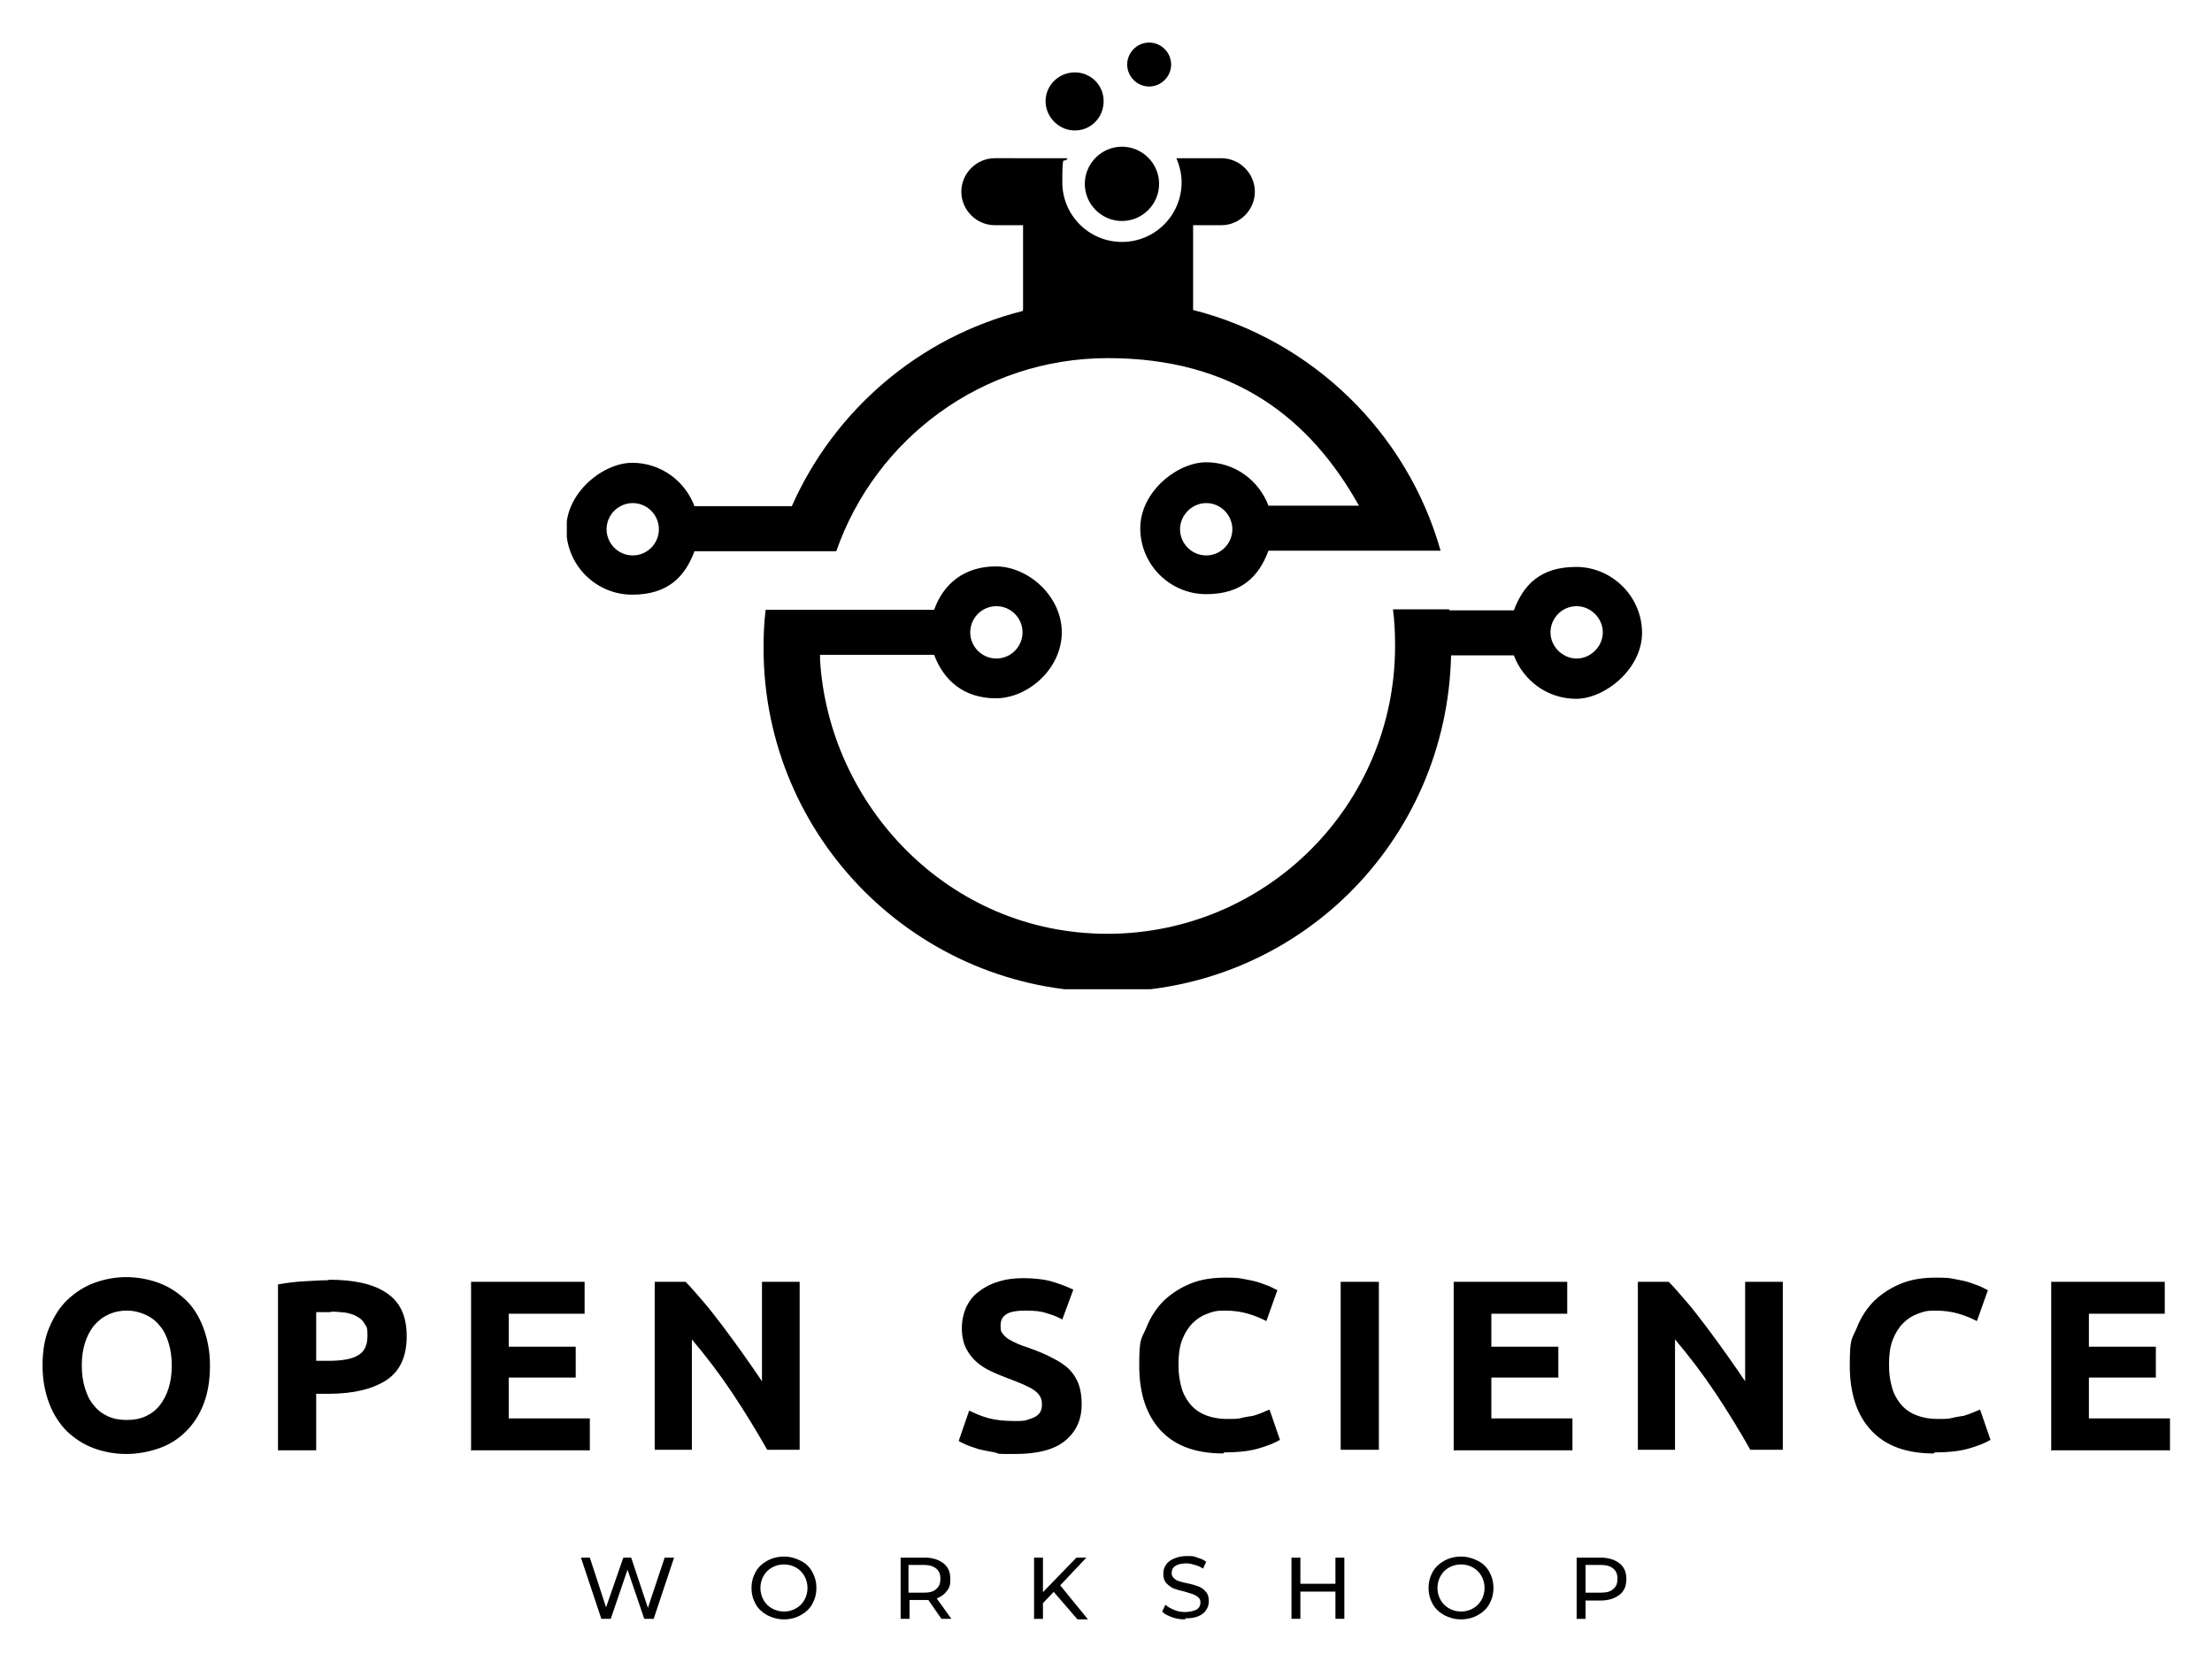
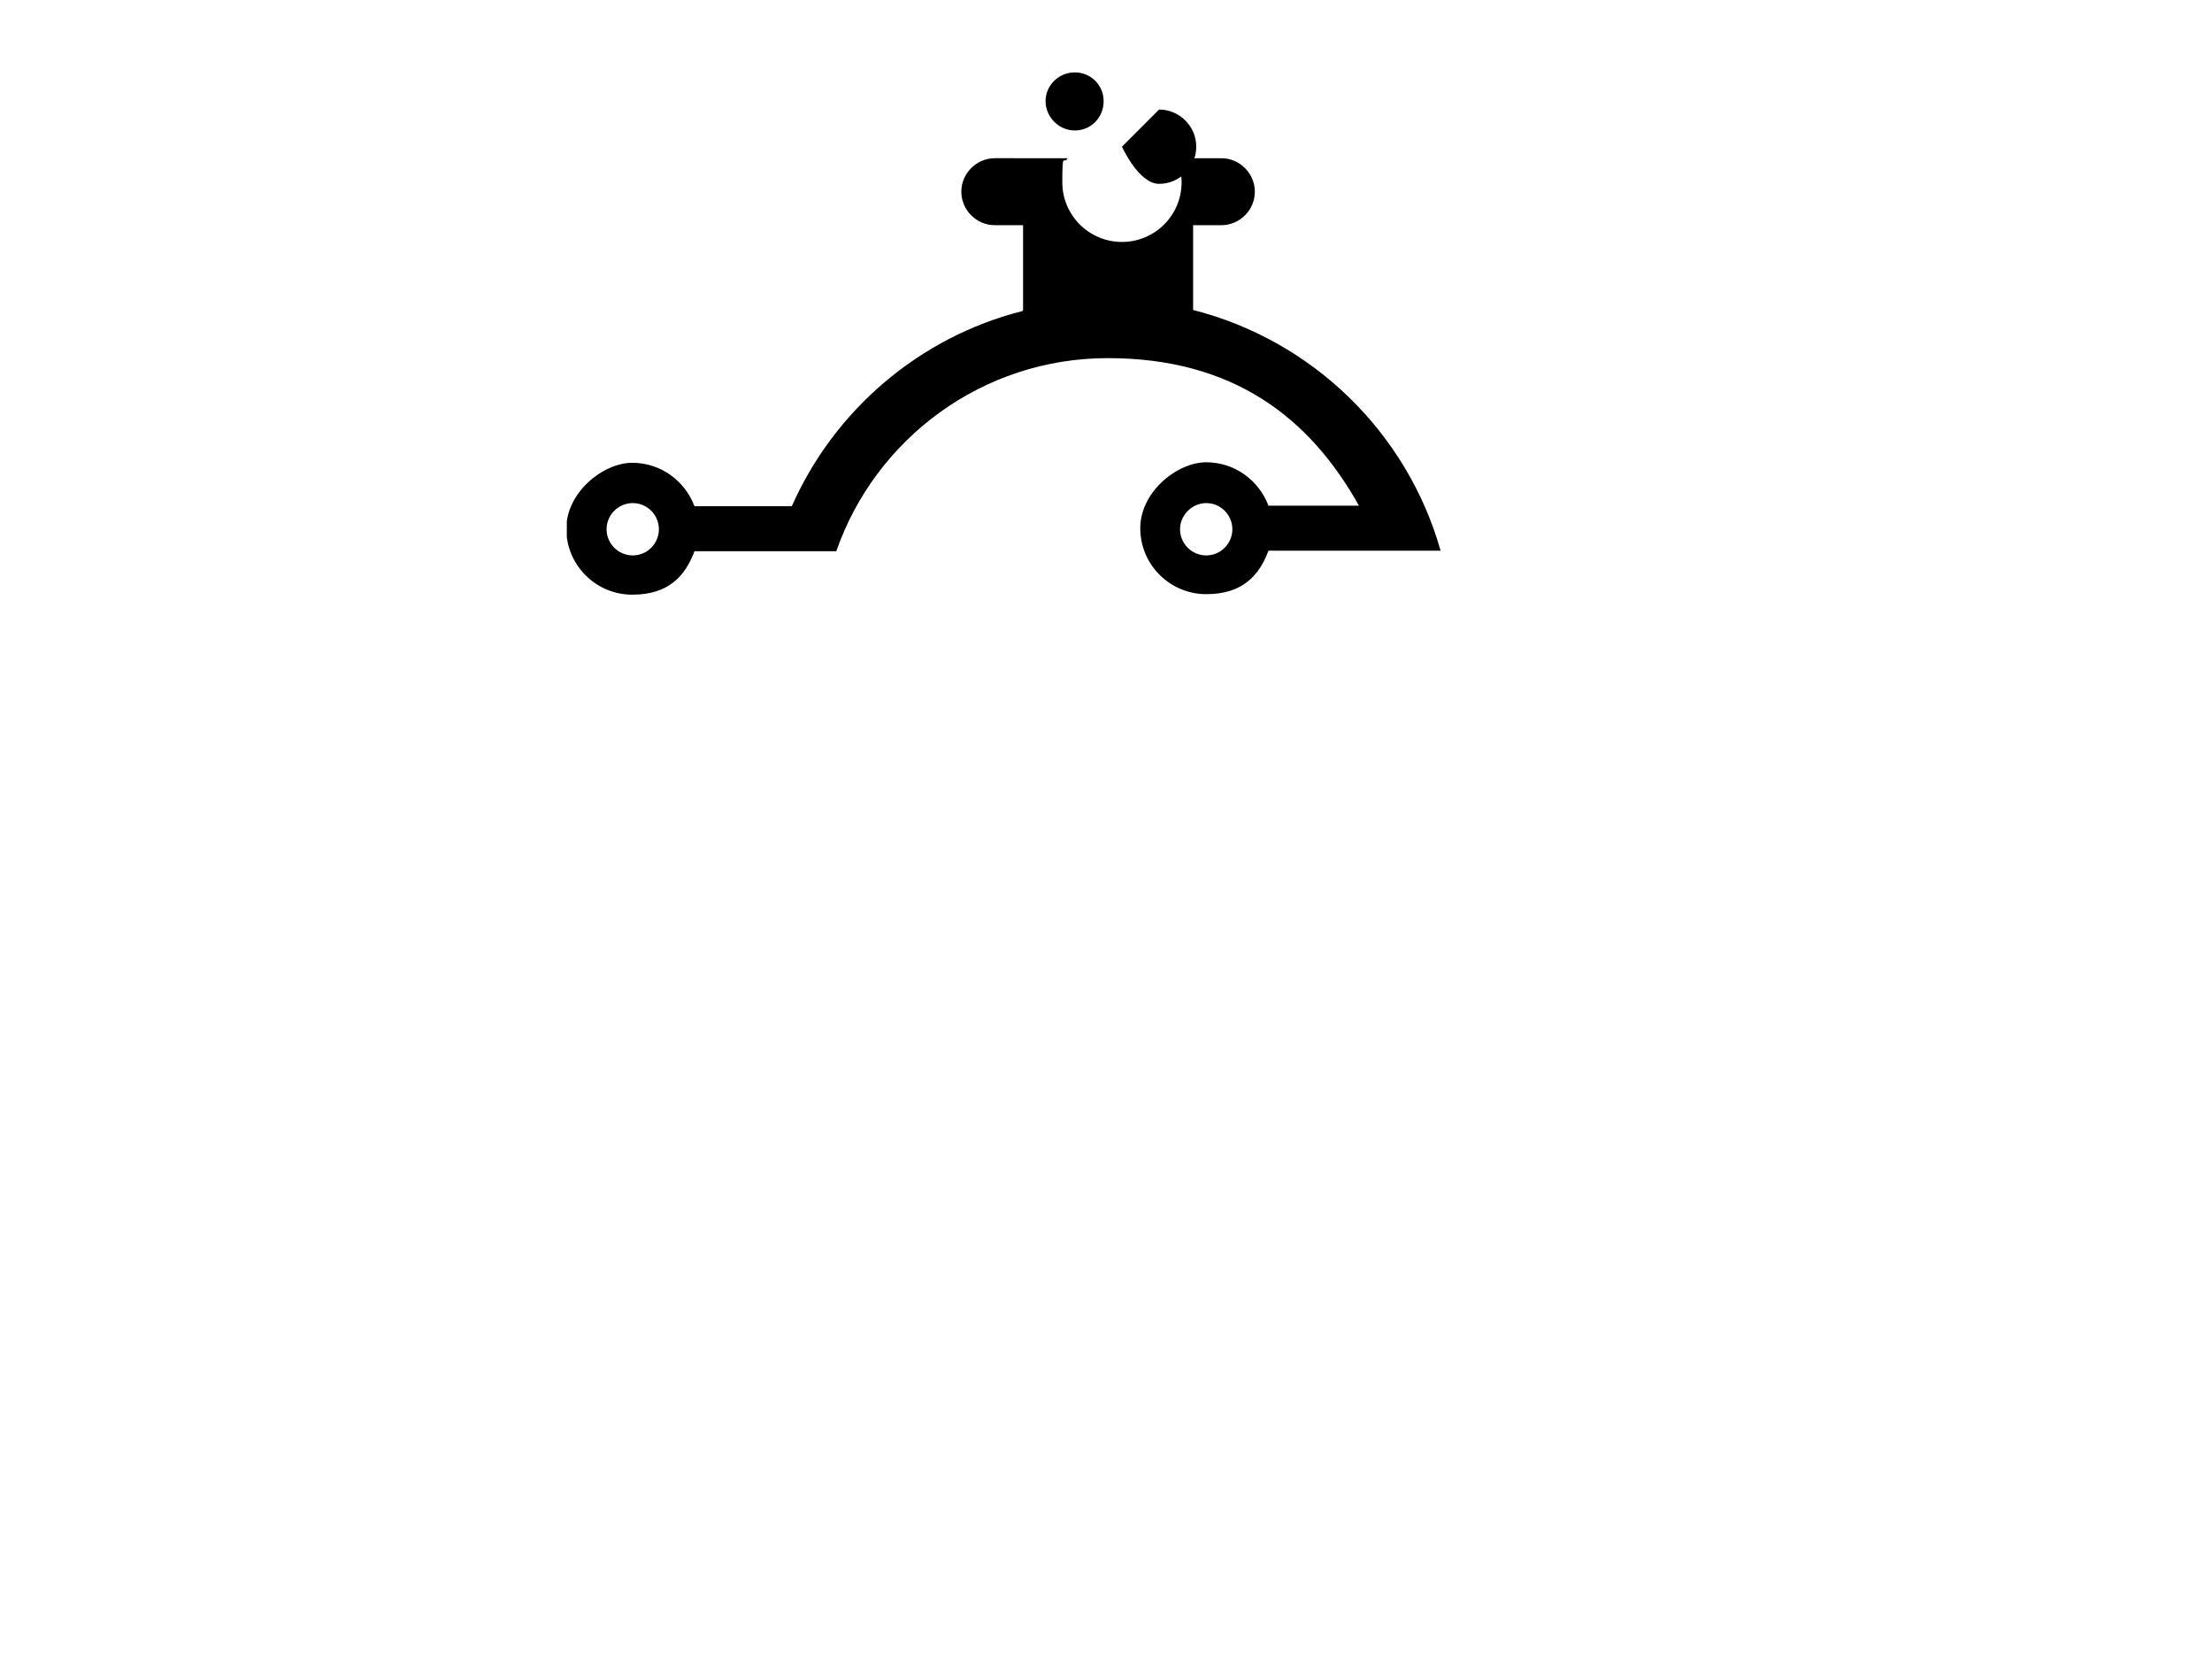
<svg xmlns="http://www.w3.org/2000/svg" role="img" viewBox="38.87 84.87 422.76 317.51">
  <title>OSW_Black-1.svg</title>
  <defs>
    <clipPath id="clippath">
      <path d="M184 192h169.2v81.9H184z" class="st0" />
    </clipPath>
    <clipPath id="clippath-1">
      <path d="M147.2 114.7h167.5v84H147.2z" class="st0" />
    </clipPath>
    <clipPath id="clippath-2">
      <path d="M253.3 93H264v9.7h-10.7z" class="st0" />
    </clipPath>
    <style>.st0{fill:none}.st3{fill-rule:evenodd}</style>
  </defs>
  <g clip-path="url(#clippath)">
-     <path d="M315.9 201.3h-10.8c.3 2.3.4 4.7.4 7 0 30.4-24.6 55-55 55s-53.2-24.6-54.9-52.3v-1h21.8c1.8 4.8 5.6 8.3 11.8 8.3s12.6-5.7 12.6-12.6-6.4-12.6-12.6-12.6-10.1 3.5-11.8 8.3h-32.2c-.3 2.4-.4 4.8-.4 7.3 0 36.3 29.4 65.7 65.7 65.7s64.9-28.7 65.7-64.3h12c1.8 4.8 6.4 8.3 11.9 8.3s12.6-5.7 12.6-12.6-5.7-12.6-12.6-12.6-10.1 3.5-11.9 8.3h-12.4zm24.3-.6c-2.8 0-5 2.3-5 5s2.3 5 5 5 5-2.3 5-5-2.3-5-5-5zm-110.9 0c-2.8 0-5 2.3-5 5s2.2 5 5 5 5-2.3 5-5-2.2-5-5-5z" class="st3" />
-   </g>
+     </g>
  <g clip-path="url(#clippath-1)">
    <path d="M234.3 144.3c-19.8 5-36 19-44.1 37.3h-18.6c-1.8-4.8-6.4-8.3-11.9-8.3s-12.6 5.6-12.6 12.6 5.7 12.6 12.6 12.6 10.1-3.5 11.9-8.3h27.1c7.5-21.5 27.9-36.9 51.9-36.9s38.6 11.4 48 28.2h-17.3c-1.8-4.8-6.4-8.3-11.9-8.3s-12.6 5.6-12.6 12.6 5.7 12.6 12.6 12.6 10.1-3.5 11.9-8.3h32.9c-6.4-22.6-24.5-40.2-47.3-46v-16.2h5.4c3.5 0 6.4-2.9 6.4-6.4s-2.9-6.4-6.4-6.4h-8.6c.6 1.4 1 3 1 4.6 0 6.3-5.1 11.4-11.4 11.4s-11.4-5.1-11.4-11.4.3-3.2 1-4.6H229c-3.5 0-6.4 2.9-6.4 6.4s2.9 6.4 6.4 6.4h5.4v16.2zm35.1 36.7c2.8 0 5 2.3 5 5s-2.2 5-5 5-5-2.3-5-5 2.3-5 5-5zm-109.6 0c2.8 0 5 2.3 5 5s-2.2 5-5 5-5-2.3-5-5c0-2.8 2.3-5 5-5z" class="st3" />
  </g>
-   <path d="M253.3 112.9c-3.9 0-7.1 3.2-7.1 7.1s3.2 7.1 7.1 7.1 7.1-3.2 7.1-7.1-3.2-7.1-7.1-7.1zm-9-14.2c-3.1 0-5.6 2.5-5.6 5.5s2.5 5.6 5.6 5.6 5.5-2.5 5.5-5.6-2.5-5.5-5.5-5.5z" class="st3" />
+   <path d="M253.3 112.9s3.2 7.1 7.1 7.1 7.1-3.2 7.1-7.1-3.2-7.1-7.1-7.1zm-9-14.2c-3.1 0-5.6 2.5-5.6 5.5s2.5 5.6 5.6 5.6 5.5-2.5 5.5-5.6-2.5-5.5-5.5-5.5z" class="st3" />
  <g clip-path="url(#clippath-2)">
-     <path d="M258.5 93c-2.3 0-4.2 1.9-4.2 4.2s1.9 4.2 4.2 4.2 4.2-1.9 4.2-4.2-1.9-4.2-4.2-4.2z" class="st3" />
-   </g>
-   <path d="M54.5 345.8c0 1.6.2 3 .6 4.3.4 1.3.9 2.4 1.7 3.3.7.9 1.6 1.6 2.7 2.1s2.3.7 3.6.7 2.5-.2 3.6-.7c1.1-.5 2-1.2 2.7-2.1.7-.9 1.3-2 1.7-3.3.4-1.3.6-2.7.6-4.3s-.2-3-.6-4.3c-.4-1.3-.9-2.4-1.7-3.3-.7-.9-1.6-1.6-2.7-2.1s-2.3-.8-3.6-.8-2.6.3-3.6.8c-1.1.5-1.9 1.2-2.7 2.1-.7.9-1.3 2-1.7 3.3-.4 1.3-.6 2.7-.6 4.2zm24.5 0c0 2.8-.4 5.2-1.2 7.3-.8 2.1-1.9 3.8-3.4 5.3-1.4 1.4-3.1 2.5-5.1 3.2-2 .7-4.1 1.1-6.3 1.1s-4.3-.4-6.2-1.1c-1.9-.7-3.6-1.8-5.1-3.2-1.4-1.4-2.6-3.2-3.4-5.3-.8-2.1-1.3-4.5-1.3-7.3s.4-5.2 1.3-7.3c.9-2.1 2-3.9 3.5-5.3s3.2-2.5 5.1-3.2c1.9-.7 4-1.1 6.1-1.1s4.3.4 6.2 1.1c1.9.7 3.6 1.8 5.1 3.2 1.5 1.4 2.6 3.2 3.4 5.3.8 2.1 1.3 4.5 1.3 7.3zm22.7-16.4c4.8 0 8.5.8 11 2.5 2.6 1.7 3.9 4.4 3.9 8.3s-1.3 6.7-3.9 8.4c-2.6 1.7-6.3 2.6-11.1 2.6h-2.3V362H92v-31.7c1.6-.3 3.3-.5 5-.6 1.8-.1 3.3-.2 4.6-.2zm.5 6.2H99.3v9.3h2.3c2.5 0 4.4-.3 5.6-1 1.3-.7 1.9-1.9 1.9-3.8s-.2-1.6-.5-2.2c-.3-.6-.8-1.1-1.4-1.4-.6-.4-1.3-.6-2.2-.8-.9-.1-1.8-.2-2.9-.2zm26.7 26.3v-32.1h21.7v6.1h-14.5v6.3h12.8v5.9h-12.8v7.8h15.5v6.1h-22.8zm56.6 0c-2.1-3.7-4.3-7.3-6.7-10.9-2.4-3.6-5-7-7.7-10.2v21.1H164v-32.1h5.9c1 1 2.1 2.3 3.4 3.8 1.3 1.5 2.5 3.1 3.8 4.8 1.3 1.7 2.5 3.4 3.8 5.2 1.3 1.8 2.5 3.6 3.6 5.2v-19h7.2v32.1h-6.1zm47.4-5.5c1 0 1.9 0 2.5-.3.7-.2 1.2-.4 1.6-.7.4-.3.7-.6.8-1 .2-.4.2-.8.2-1.3 0-1.1-.5-1.9-1.5-2.6-1-.7-2.7-1.4-5.1-2.3-1-.4-2.1-.8-3.1-1.3-1.1-.5-2-1.1-2.8-1.8-.8-.7-1.5-1.6-2-2.6s-.8-2.3-.8-3.8.3-2.8.8-4c.6-1.2 1.3-2.2 2.4-3 1-.8 2.3-1.5 3.7-1.9 1.5-.5 3.1-.7 4.9-.7s4 .2 5.6.7c1.6.5 2.9 1 3.9 1.5l-2.1 5.7c-.9-.5-1.9-.9-3-1.2-1.1-.4-2.4-.5-4-.5s-3 .2-3.7.7c-.8.5-1.1 1.2-1.1 2.2s.1 1.1.4 1.5c.3.4.7.8 1.2 1.1.5.3 1.1.6 1.8.9.7.3 1.4.5 2.2.8 1.7.6 3.1 1.2 4.4 1.9 1.2.6 2.3 1.3 3.1 2.1.8.8 1.4 1.8 1.8 2.8.4 1.1.6 2.4.6 3.9 0 3-1.1 5.3-3.2 7-2.1 1.7-5.3 2.5-9.5 2.5s-2.7 0-3.9-.3c-1.1-.2-2.2-.4-3-.6-.9-.3-1.6-.5-2.3-.8-.6-.3-1.2-.5-1.6-.8l2-5.8c1 .5 2.1 1 3.5 1.4 1.4.4 3.1.6 5.2.6zm39.8 6.2c-5.2 0-9.2-1.4-12-4.4-2.7-2.9-4.1-7-4.1-12.4s.4-5 1.3-7.1c.8-2.1 2-3.9 3.4-5.3 1.5-1.4 3.2-2.5 5.2-3.3 2-.8 4.2-1.1 6.6-1.1s2.6.1 3.7.3c1.1.2 2.1.4 2.9.7.8.3 1.5.5 2.1.8l1.2.6-2.1 5.9c-1-.5-2.1-1-3.5-1.4-1.3-.4-2.8-.6-4.5-.6s-2.2.2-3.3.6c-1.1.4-2 1-2.8 1.8-.8.8-1.5 1.9-2 3.2-.5 1.3-.7 2.9-.7 4.7s.2 2.9.5 4.1c.3 1.3.9 2.4 1.6 3.3.7.9 1.7 1.7 2.9 2.2 1.2.5 2.6.8 4.3.8s2 0 2.8-.2 1.6-.3 2.2-.4c.7-.2 1.2-.4 1.7-.6.5-.2.9-.4 1.4-.6l2 5.8c-1 .6-2.5 1.2-4.3 1.7-1.8.5-4 .7-6.4.7zm22.4-32.8h7.3v32.1h-7.3v-32.1zm21.6 32.1v-32.1h21.7v6.1h-14.5v6.3h12.8v5.9h-12.8v7.8h15.5v6.1h-22.8zm56.7 0c-2.1-3.7-4.3-7.3-6.7-10.9-2.4-3.6-5-7-7.7-10.2v21.1h-7.1v-32.1h5.9c1 1 2.1 2.3 3.4 3.8 1.3 1.5 2.5 3.1 3.8 4.8 1.3 1.7 2.5 3.4 3.8 5.2 1.3 1.8 2.5 3.6 3.6 5.2v-19h7.2v32.1h-6.1zm35.1.7c-5.2 0-9.2-1.4-12-4.4-2.7-2.9-4.1-7-4.1-12.4s.4-5 1.3-7.1c.8-2.1 2-3.9 3.4-5.3 1.5-1.4 3.2-2.5 5.2-3.3 2-.8 4.2-1.1 6.6-1.1s2.6.1 3.7.3c1.1.2 2.1.4 2.9.7.8.3 1.5.5 2.1.8l1.2.6-2.1 5.9c-1-.5-2.1-1-3.5-1.4-1.3-.4-2.8-.6-4.5-.6s-2.2.2-3.3.6c-1.1.4-2 1-2.8 1.8-.8.8-1.5 1.9-2 3.2-.5 1.3-.7 2.9-.7 4.7s.2 2.9.5 4.1c.3 1.3.9 2.4 1.6 3.3.7.9 1.7 1.7 2.9 2.2 1.2.5 2.6.8 4.3.8s2 0 2.8-.2 1.6-.3 2.2-.4c.7-.2 1.2-.4 1.7-.6.5-.2.9-.4 1.4-.6l2 5.8c-1 .6-2.5 1.2-4.3 1.7-1.8.5-4 .7-6.4.7zm22.4-.7v-32.1h21.7v6.1h-14.5v6.3h12.8v5.9h-12.8v7.8h15.5v6.1h-22.8zm-263.2 20.6l-3.9 11.7H162l-3.2-9.4-3.2 9.4h-1.8l-3.9-11.7h1.7l3.1 9.5 3.3-9.5h1.5l3.2 9.6 3.2-9.6h1.6zm21 11.8c-1.2 0-2.2-.3-3.2-.8-.9-.5-1.7-1.2-2.2-2.1s-.8-1.9-.8-3.1.3-2.2.8-3.1c.5-.9 1.3-1.6 2.2-2.1.9-.5 2-.8 3.2-.8s2.2.3 3.2.8 1.7 1.2 2.2 2.1c.5.9.8 1.9.8 3.1s-.3 2.2-.8 3.1c-.5.9-1.3 1.6-2.2 2.1-.9.5-2 .8-3.2.8zm0-1.5c.9 0 1.6-.2 2.3-.6.7-.4 1.2-.9 1.6-1.6.4-.7.6-1.5.6-2.3s-.2-1.6-.6-2.3c-.4-.7-.9-1.2-1.6-1.6-.7-.4-1.5-.6-2.3-.6s-1.6.2-2.3.6c-.7.4-1.2.9-1.6 1.6-.4.7-.6 1.5-.6 2.3s.2 1.6.6 2.3c.4.7.9 1.2 1.6 1.6.7.4 1.5.6 2.3.6zm30.1 1.4l-2.5-3.6H212.7v3.6H211v-11.7h4.6c1.5 0 2.7.4 3.6 1.1.9.7 1.3 1.7 1.3 3s-.2 1.7-.7 2.3c-.4.6-1.1 1.1-1.9 1.4l2.8 3.9h-1.8zm-3.4-5c1.1 0 1.9-.2 2.4-.7.6-.5.8-1.1.8-2s-.3-1.5-.8-1.9c-.6-.5-1.4-.7-2.4-.7h-2.9v5.3h2.9zm24.9-.2l-2.1 2.2v3h-1.7v-11.7h1.7v6.6l6.4-6.6h1.9l-5 5.3 5.3 6.5h-2l-4.5-5.2zm25.1 5.3c-.9 0-1.7-.1-2.5-.4-.8-.3-1.5-.6-1.9-1.1l.6-1.3c.4.4 1 .7 1.7 1 .7.3 1.4.4 2.1.4s1.7-.2 2.2-.5c.5-.3.7-.8.7-1.3s-.1-.7-.4-1c-.3-.3-.6-.4-1-.6-.4-.1-.9-.3-1.6-.5-.9-.2-1.6-.4-2.1-.6-.5-.2-1-.6-1.4-1-.4-.4-.6-1-.6-1.8s.2-1.2.5-1.7.8-.9 1.5-1.2c.7-.3 1.5-.5 2.5-.5s1.4 0 2 .3c.7.2 1.2.4 1.7.8l-.6 1.3c-.5-.3-1-.6-1.6-.7-.6-.2-1.1-.3-1.6-.3-.9 0-1.7.2-2.1.5-.5.3-.7.8-.7 1.3s.1.7.4 1c.3.3.6.5 1 .6.4.1.9.3 1.6.4.9.2 1.6.4 2.1.6.5.2 1 .5 1.4 1 .4.4.6 1 .6 1.8s-.2 1.2-.5 1.7-.8.9-1.5 1.2c-.7.3-1.5.4-2.5.4zm30.4-11.8v11.7h-1.7V389h-6.7v5.2h-1.7v-11.7h1.7v5h6.7v-5h1.7zm22.3 11.8c-1.2 0-2.2-.3-3.2-.8-.9-.5-1.7-1.2-2.2-2.1s-.8-1.9-.8-3.1.3-2.2.8-3.1c.5-.9 1.3-1.6 2.2-2.1.9-.5 2-.8 3.2-.8s2.2.3 3.2.8 1.7 1.2 2.2 2.1c.5.9.8 1.9.8 3.1s-.3 2.2-.8 3.1c-.5.9-1.3 1.6-2.2 2.1-.9.5-2 .8-3.2.8zm0-1.5c.9 0 1.6-.2 2.3-.6.7-.4 1.2-.9 1.6-1.6.4-.7.6-1.5.6-2.3s-.2-1.6-.6-2.3c-.4-.7-.9-1.2-1.6-1.6-.7-.4-1.5-.6-2.3-.6s-1.6.2-2.3.6c-.7.4-1.2.9-1.6 1.6-.4.7-.6 1.5-.6 2.3s.2 1.6.6 2.3c.4.7.9 1.2 1.6 1.6.7.4 1.5.6 2.3.6zm26.7-10.3c1.5 0 2.7.4 3.6 1.1.9.7 1.3 1.7 1.3 3s-.4 2.3-1.3 3c-.9.7-2.1 1.1-3.6 1.1h-2.9v3.5h-1.7v-11.7h4.6zm0 6.7c1.1 0 1.9-.2 2.4-.7.6-.5.8-1.1.8-2s-.3-1.5-.8-1.9c-.6-.5-1.4-.7-2.4-.7h-2.9v5.3h2.9z" />
+     </g>
</svg>